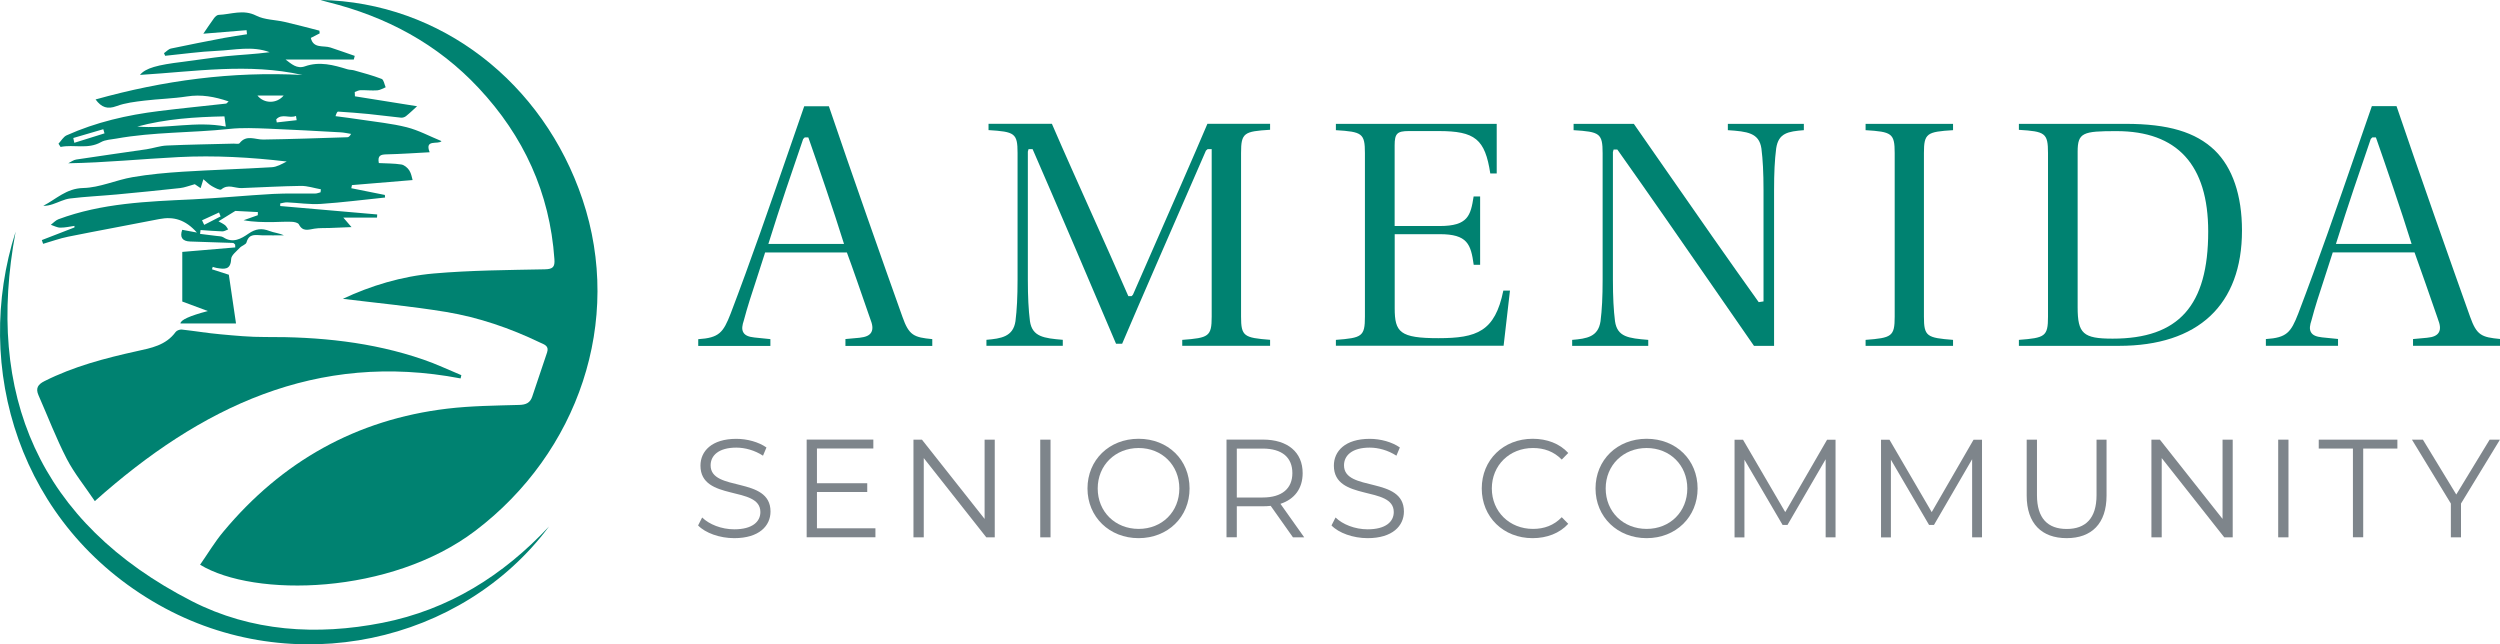
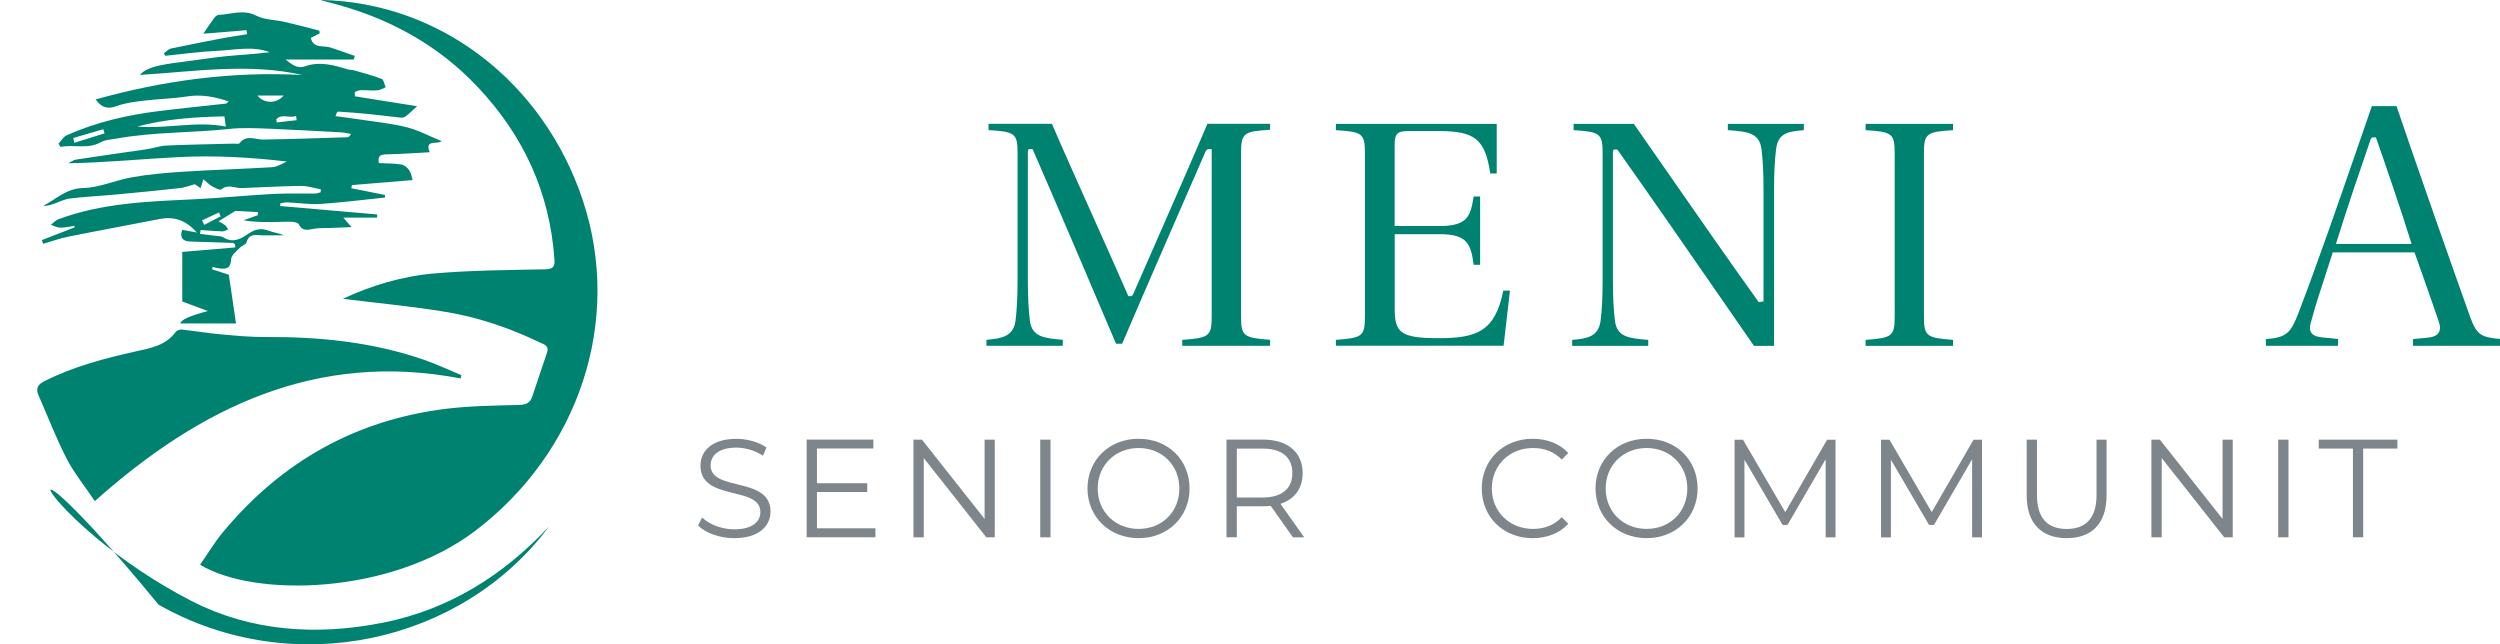
<svg xmlns="http://www.w3.org/2000/svg" width="194" height="50" viewBox="0 0 194 50" fill="none">
  <g clip-path="url(#clip0_18_167)">
    <path d="M26.608 23.188C28.762 22.175 31.173 21.437 33.678 21.221C36.535 20.973 39.408 20.957 42.276 20.899C42.911 20.888 43.069 20.709 43.022 20.108C42.665 14.959 40.637 10.56 37.134 6.82C33.925 3.392 29.965 1.287 25.448 0.163C25.253 0.116 25.059 0.053 24.859 -0.005C34.219 0.174 42.166 6.435 45.202 15.471C48.374 24.908 44.881 35.12 36.887 41.186C30.295 46.186 19.723 46.376 15.526 43.823C16.125 42.969 16.66 42.061 17.327 41.265C21.871 35.805 27.654 32.556 34.702 31.712C36.556 31.491 38.437 31.475 40.301 31.422C40.816 31.406 41.136 31.264 41.299 30.784C41.688 29.639 42.071 28.489 42.455 27.345C42.628 26.828 42.213 26.727 41.903 26.58C39.576 25.461 37.145 24.628 34.608 24.206C31.918 23.763 29.192 23.51 26.598 23.188" fill="#008271" />
    <path d="M14.171 17.839C14.491 17.897 14.796 17.955 15.279 18.045C14.381 17.037 13.462 16.784 12.359 17C10.006 17.465 7.642 17.892 5.289 18.367C4.633 18.498 3.992 18.736 3.346 18.921C3.314 18.826 3.278 18.725 3.246 18.63C4.092 18.303 4.932 17.976 5.778 17.649C5.778 17.612 5.778 17.57 5.778 17.528C5.41 17.581 5.048 17.67 4.68 17.665C4.433 17.665 4.192 17.523 3.945 17.444C4.139 17.301 4.307 17.101 4.528 17.016C7.894 15.761 11.424 15.634 14.954 15.471C17.034 15.37 19.108 15.165 21.188 15.049C22.28 14.991 23.378 15.033 24.471 15.017C24.607 15.017 24.739 14.954 24.875 14.922C24.886 14.843 24.896 14.769 24.901 14.69C24.387 14.6 23.867 14.421 23.352 14.426C21.818 14.447 20.285 14.537 18.751 14.595C18.226 14.616 17.701 14.252 17.17 14.701C17.065 14.785 16.671 14.574 16.44 14.442C16.225 14.321 16.051 14.136 15.783 13.909C15.694 14.189 15.642 14.363 15.568 14.6C15.358 14.458 15.158 14.321 15.116 14.294C14.649 14.421 14.318 14.558 13.971 14.595C12.333 14.774 10.694 14.938 9.05 15.091C7.847 15.202 6.634 15.255 5.436 15.402C4.974 15.46 4.533 15.703 4.076 15.851C3.85 15.924 3.614 15.982 3.356 15.972C4.36 15.455 5.142 14.621 6.45 14.59C7.737 14.563 8.997 13.967 10.295 13.746C11.582 13.524 12.889 13.408 14.187 13.324C16.487 13.181 18.793 13.113 21.093 12.976C21.482 12.955 21.86 12.733 22.249 12.533C19.465 12.206 16.666 12.047 13.866 12.19C11.025 12.332 8.194 12.622 5.295 12.67C5.499 12.57 5.699 12.411 5.914 12.38C7.732 12.1 9.554 11.852 11.371 11.583C11.897 11.504 12.417 11.314 12.942 11.293C14.675 11.214 16.408 11.193 18.142 11.145C18.294 11.145 18.525 11.193 18.588 11.114C19.124 10.423 19.791 10.839 20.427 10.829C22.601 10.797 24.775 10.718 26.95 10.65C27.044 10.65 27.134 10.591 27.244 10.391C26.976 10.349 26.713 10.286 26.446 10.27C24.581 10.169 22.711 10.059 20.847 9.985C19.828 9.948 18.798 9.895 17.79 10.006C14.875 10.317 11.923 10.233 9.024 10.755C8.619 10.829 8.173 10.839 7.837 11.029C6.812 11.61 5.736 11.188 4.701 11.404C4.648 11.319 4.596 11.235 4.538 11.151C4.748 10.929 4.916 10.618 5.168 10.502C7.453 9.479 9.859 8.925 12.333 8.619C14.066 8.402 15.81 8.234 17.543 8.039C17.58 8.039 17.616 7.981 17.742 7.87C16.634 7.495 15.61 7.311 14.502 7.485C13.415 7.653 12.312 7.675 11.219 7.806C10.484 7.896 9.727 7.981 9.045 8.234C8.341 8.497 7.879 8.344 7.416 7.717C12.695 6.24 18.016 5.528 23.468 5.818C19.308 4.879 15.143 5.549 10.862 5.813C11.293 5.28 12.212 5.037 14.171 4.8C15.29 4.663 16.403 4.478 17.522 4.362C18.651 4.251 19.791 4.204 20.925 4.051C19.576 3.544 18.2 3.887 16.844 3.945C15.5 4.003 14.16 4.198 12.816 4.33C12.784 4.262 12.758 4.193 12.726 4.125C12.905 4.003 13.073 3.808 13.268 3.766C14.638 3.476 16.015 3.207 17.391 2.943C17.979 2.832 18.572 2.753 19.166 2.658C19.155 2.553 19.145 2.447 19.134 2.342C18.005 2.431 16.871 2.526 15.778 2.616C16.041 2.231 16.314 1.814 16.608 1.413C16.692 1.297 16.839 1.16 16.96 1.155C17.932 1.118 18.872 0.701 19.88 1.213C20.532 1.545 21.346 1.529 22.081 1.698C22.99 1.909 23.888 2.147 24.786 2.379C24.791 2.447 24.802 2.521 24.807 2.59C24.576 2.706 24.35 2.822 24.119 2.943C24.318 3.792 25.09 3.507 25.642 3.687C26.272 3.893 26.897 4.119 27.528 4.336C27.507 4.431 27.48 4.525 27.454 4.62H22.16C22.611 4.958 23.032 5.369 23.662 5.148C24.796 4.747 25.873 5.042 26.955 5.375C27.123 5.427 27.307 5.412 27.475 5.459C28.195 5.665 28.925 5.855 29.618 6.124C29.781 6.187 29.828 6.551 29.928 6.773C29.713 6.857 29.503 6.994 29.282 7.01C28.846 7.042 28.41 6.989 27.974 6.999C27.827 6.999 27.68 7.089 27.528 7.137C27.528 7.247 27.538 7.358 27.543 7.474C29.177 7.733 30.81 7.996 32.365 8.244C32.118 8.466 31.824 8.756 31.509 9.009C31.409 9.093 31.241 9.146 31.11 9.13C30.269 9.046 29.434 8.93 28.594 8.846C27.811 8.766 27.023 8.714 26.235 8.661C26.183 8.661 26.12 8.74 26.036 9.014C26.677 9.099 27.323 9.178 27.969 9.278C29.172 9.463 30.39 9.579 31.561 9.874C32.481 10.106 33.342 10.576 34.261 10.95C34.014 11.246 32.922 10.76 33.342 11.815C32.249 11.873 31.12 11.952 29.986 11.979C29.539 11.989 29.287 12.069 29.397 12.654C29.986 12.686 30.574 12.675 31.146 12.765C31.372 12.802 31.63 13.018 31.761 13.224C31.919 13.466 31.961 13.783 32.018 13.973C30.532 14.094 28.925 14.231 27.312 14.363C27.297 14.442 27.276 14.527 27.26 14.606C28.126 14.78 28.998 14.954 29.865 15.128C29.865 15.196 29.875 15.26 29.881 15.328C28.221 15.497 26.561 15.713 24.896 15.824C24.03 15.882 23.152 15.74 22.28 15.703C22.102 15.698 21.923 15.756 21.745 15.787C21.745 15.856 21.745 15.919 21.745 15.988C24.255 16.204 26.766 16.425 29.271 16.642C29.271 16.721 29.261 16.805 29.256 16.884H26.64C26.892 17.174 27.008 17.312 27.276 17.623C26.614 17.649 26.11 17.676 25.6 17.691C25.201 17.707 24.791 17.681 24.402 17.744C23.935 17.818 23.494 18.003 23.194 17.412C23.126 17.28 22.832 17.217 22.638 17.211C22.149 17.19 21.666 17.227 21.177 17.233C20.427 17.238 19.67 17.233 18.903 17.09C19.271 16.958 19.639 16.826 20.006 16.7C20.006 16.621 20.012 16.541 20.012 16.457C19.366 16.425 18.714 16.394 18.262 16.367C17.764 16.673 17.401 16.9 16.955 17.174C17.112 17.264 17.301 17.349 17.459 17.47C17.564 17.554 17.627 17.686 17.706 17.802C17.559 17.855 17.406 17.96 17.259 17.955C16.692 17.939 16.13 17.887 15.563 17.85C15.552 17.95 15.537 18.05 15.526 18.15C15.951 18.203 16.377 18.251 16.808 18.309C16.981 18.335 17.191 18.324 17.328 18.414C18.073 18.905 18.725 18.52 19.287 18.129C19.833 17.75 20.311 17.691 20.91 17.924C21.262 18.061 21.655 18.087 22.028 18.261C21.466 18.261 20.91 18.272 20.348 18.261C19.854 18.251 19.329 18.087 19.129 18.81C19.082 18.984 18.756 19.063 18.604 19.232C18.352 19.506 17.947 19.801 17.937 20.102C17.9 20.967 17.401 20.888 16.839 20.798C16.729 20.782 16.619 20.74 16.508 20.709C16.487 20.772 16.471 20.835 16.45 20.898C16.876 21.036 17.307 21.178 17.758 21.32C17.937 22.534 18.126 23.805 18.315 25.103H14.003C14.013 24.828 14.722 24.506 16.13 24.137C15.379 23.858 14.796 23.641 14.145 23.399V19.548C15.521 19.432 16.892 19.316 18.257 19.2C18.257 19.126 18.252 19.052 18.247 18.979C18.189 18.931 18.136 18.852 18.084 18.852C16.976 18.81 15.862 18.783 14.754 18.741C14.15 18.72 13.935 18.414 14.139 17.834M17.422 9.03C15.127 9.078 12.874 9.225 10.652 9.821C12.942 10.017 15.221 9.373 17.522 9.821C17.49 9.579 17.459 9.341 17.417 9.035M5.688 10.713C5.715 10.834 5.741 10.961 5.767 11.082C6.55 10.834 7.327 10.591 8.11 10.349C8.078 10.243 8.047 10.138 8.015 10.027C7.238 10.254 6.461 10.481 5.688 10.708M19.975 7.411C20.489 8.06 21.482 8.06 22.013 7.411H19.975ZM23.021 9.331C23.005 9.22 22.984 9.109 22.969 8.993C22.48 9.22 21.876 8.772 21.435 9.262C21.451 9.341 21.466 9.421 21.477 9.5C21.992 9.442 22.506 9.384 23.021 9.326M17.117 16.789C17.081 16.689 17.039 16.589 16.997 16.489C16.555 16.689 16.114 16.89 15.678 17.095C15.736 17.211 15.789 17.333 15.846 17.449C16.272 17.233 16.692 17.011 17.117 16.795" fill="#008271" />
    <path d="M35.737 29.365C24.576 27.234 15.547 31.585 7.358 38.886C6.581 37.731 5.762 36.728 5.179 35.605C4.354 34.007 3.713 32.319 2.988 30.673C2.747 30.124 2.946 29.829 3.451 29.576C5.714 28.436 8.141 27.798 10.599 27.255C11.728 27.007 12.873 26.801 13.63 25.762C13.714 25.646 13.945 25.562 14.092 25.572C15.1 25.683 16.098 25.852 17.107 25.941C18.257 26.047 19.418 26.158 20.568 26.152C24.744 26.126 28.861 26.532 32.837 27.898C33.846 28.241 34.812 28.705 35.8 29.112L35.747 29.354L35.737 29.365Z" fill="#008271" />
-     <path d="M42.607 40.853C35.873 49.889 22.764 52.848 12.306 46.925C1.476 40.785 -2.153 28.505 1.213 17.977C-1.14 30.552 2.962 40.542 14.89 46.651C19.497 49.008 24.581 49.335 29.686 48.328C34.828 47.31 39.041 44.662 42.607 40.853Z" fill="#008271" />
+     <path d="M42.607 40.853C35.873 49.889 22.764 52.848 12.306 46.925C-1.14 30.552 2.962 40.542 14.89 46.651C19.497 49.008 24.581 49.335 29.686 48.328C34.828 47.31 39.041 44.662 42.607 40.853Z" fill="#008271" />
    <path d="M54.172 40.774L54.487 40.157C55.029 40.69 55.984 41.075 56.977 41.075C58.39 41.075 59.005 40.479 59.005 39.735C59.005 37.657 54.356 38.933 54.356 36.133C54.356 35.02 55.218 34.054 57.14 34.054C57.991 34.054 58.873 34.302 59.477 34.724L59.209 35.362C58.563 34.94 57.807 34.735 57.14 34.735C55.759 34.735 55.144 35.352 55.144 36.111C55.144 38.19 59.792 36.934 59.792 39.693C59.792 40.806 58.91 41.761 56.977 41.761C55.848 41.761 54.734 41.36 54.172 40.774Z" fill="#7E858B" />
    <path d="M67.933 41.001V41.692H62.597V34.112H67.771V34.803H63.395V37.499H67.298V38.179H63.395V40.996H67.933V41.001Z" fill="#7E858B" />
    <path d="M77.193 34.117V41.697H76.537L71.684 35.547V41.697H70.885V34.117H71.542L76.405 40.268V34.117H77.193Z" fill="#7E858B" />
    <path d="M80.723 34.117H81.521V41.697H80.723V34.117Z" fill="#7E858B" />
    <path d="M84.389 37.905C84.389 35.695 86.07 34.049 88.355 34.049C90.639 34.049 92.31 35.684 92.31 37.905C92.31 40.125 90.618 41.761 88.355 41.761C86.091 41.761 84.389 40.115 84.389 37.905ZM91.517 37.905C91.517 36.096 90.167 34.766 88.36 34.766C86.553 34.766 85.182 36.096 85.182 37.905C85.182 39.714 86.543 41.043 88.36 41.043C90.177 41.043 91.517 39.714 91.517 37.905Z" fill="#7E858B" />
    <path d="M100.33 41.692L98.607 39.255C98.413 39.276 98.218 39.287 98.003 39.287H95.976V41.692H95.177V34.112H98.003C99.92 34.112 101.086 35.088 101.086 36.713C101.086 37.905 100.461 38.738 99.363 39.097L101.207 41.697H100.335L100.33 41.692ZM100.288 36.713C100.288 35.5 99.489 34.809 97.982 34.809H95.976V38.606H97.982C99.489 38.606 100.288 37.905 100.288 36.713Z" fill="#7E858B" />
-     <path d="M103.324 40.774L103.639 40.157C104.18 40.69 105.136 41.075 106.128 41.075C107.541 41.075 108.156 40.479 108.156 39.735C108.156 37.657 103.508 38.933 103.508 36.133C103.508 35.02 104.369 34.054 106.291 34.054C107.142 34.054 108.025 34.302 108.629 34.724L108.361 35.362C107.715 34.94 106.958 34.735 106.291 34.735C104.91 34.735 104.295 35.352 104.295 36.111C104.295 38.19 108.944 36.934 108.944 39.693C108.944 40.806 108.061 41.761 106.128 41.761C104.999 41.761 103.886 41.36 103.324 40.774Z" fill="#7E858B" />
    <path d="M114.984 37.905C114.984 35.684 116.665 34.049 118.939 34.049C120.037 34.049 121.029 34.418 121.696 35.151L121.192 35.663C120.578 35.035 119.821 34.766 118.96 34.766C117.137 34.766 115.766 36.106 115.766 37.905C115.766 39.703 117.137 41.043 118.96 41.043C119.821 41.043 120.578 40.774 121.192 40.136L121.696 40.648C121.029 41.381 120.037 41.761 118.928 41.761C116.665 41.761 114.984 40.125 114.984 37.905Z" fill="#7E858B" />
    <path d="M123.813 37.905C123.813 35.695 125.494 34.049 127.779 34.049C130.063 34.049 131.734 35.684 131.734 37.905C131.734 40.125 130.042 41.761 127.779 41.761C125.515 41.761 123.813 40.115 123.813 37.905ZM130.935 37.905C130.935 36.096 129.585 34.766 127.779 34.766C125.972 34.766 124.601 36.096 124.601 37.905C124.601 39.714 125.961 41.043 127.779 41.043C129.596 41.043 130.935 39.714 130.935 37.905Z" fill="#7E858B" />
    <path d="M142.438 34.117V41.697H141.671V35.636L138.708 40.737H138.33L135.368 35.673V41.702H134.601V34.123H135.258L138.535 39.74L141.781 34.123H142.438V34.117Z" fill="#7E858B" />
    <path d="M153.804 34.117V41.697H153.037V35.636L150.075 40.737H149.696L146.734 35.673V41.702H145.967V34.123H146.624L149.901 39.74L153.147 34.123H153.804V34.117Z" fill="#7E858B" />
    <path d="M157.271 38.458V34.117H158.069V38.427C158.069 40.225 158.909 41.048 160.375 41.048C161.84 41.048 162.691 40.225 162.691 38.427V34.117H163.468V38.458C163.468 40.637 162.302 41.76 160.375 41.76C158.447 41.76 157.271 40.637 157.271 38.458Z" fill="#7E858B" />
    <path d="M173.258 34.117V41.697H172.602L167.749 35.547V41.697H166.95V34.117H167.607L172.47 40.268V34.117H173.258Z" fill="#7E858B" />
    <path d="M176.788 34.117H177.586V41.697H176.788V34.117Z" fill="#7E858B" />
    <path d="M182.587 34.808H179.934V34.117H186.037V34.808H183.385V41.692H182.587V34.808Z" fill="#7E858B" />
-     <path d="M190.974 39.075V41.697H190.187V39.075L187.167 34.117H188.017L190.607 38.374L193.196 34.117H193.995L190.974 39.075Z" fill="#7E858B" />
-     <path d="M65.606 26.838V26.31L66.699 26.21C67.182 26.157 67.46 26.036 67.602 25.804C67.786 25.509 67.671 25.108 67.55 24.797L67.424 24.438C66.93 23.008 66.084 20.561 65.764 19.717L65.717 19.59H59.372L59.33 19.727C59.115 20.413 58.904 21.057 58.705 21.669C58.343 22.771 57.996 23.815 57.717 24.881C57.607 25.208 57.528 25.556 57.696 25.815C57.828 26.026 58.09 26.142 58.542 26.189L59.782 26.316V26.843H54.183V26.321C55.8 26.215 56.121 25.82 56.699 24.332C58.237 20.302 59.776 15.856 61.263 11.552L62.408 8.244H64.32C65.916 12.965 68.7 20.872 70.029 24.585C70.538 26.036 70.922 26.178 72.345 26.316V26.843H65.596L65.606 26.838ZM62.324 10.792C61.489 13.218 60.527 16.035 59.703 18.683L59.624 18.931H65.496L65.417 18.683C64.803 16.679 63.364 12.48 62.77 10.787L62.723 10.66H62.45L62.319 10.792H62.324Z" fill="#008271" />
    <path d="M91.742 26.838V26.374C93.796 26.221 94.027 26.11 94.027 24.575V11.573H93.712L93.58 11.689L93.254 12.438C91.495 16.473 88.239 23.932 87.078 26.675H86.605C85.203 23.357 81.82 15.445 80.181 11.689L80.129 11.573H79.814L79.761 11.768V21.69C79.761 23.051 79.814 24.048 79.924 24.924C80.103 26.131 80.996 26.247 82.472 26.369V26.833H76.547V26.369C77.671 26.274 78.621 26.137 78.8 24.924C78.91 24.048 78.963 23.051 78.963 21.685V11.868C78.963 10.333 78.737 10.223 76.71 10.096V9.605H81.626C82.603 11.868 83.674 14.247 84.74 16.631C85.681 18.731 86.626 20.836 87.508 22.866L87.561 22.982H87.813L87.918 22.866L89.158 20.034C90.712 16.489 92.645 12.09 93.696 9.605H98.559V10.07C96.532 10.196 96.306 10.307 96.306 11.868V24.57C96.306 26.1 96.532 26.211 98.559 26.369V26.833H91.747L91.742 26.838Z" fill="#008271" />
    <path d="M103.665 26.838V26.374C105.692 26.221 105.918 26.11 105.918 24.576V11.874C105.918 10.339 105.692 10.228 103.665 10.101V9.611H116.145V13.461H115.646C115.241 10.792 114.459 10.17 111.638 10.17H109.327C108.418 10.17 108.224 10.365 108.224 11.278V17.539H111.717C113.923 17.539 114.122 16.727 114.354 15.244H114.858V20.546H114.359C114.138 18.942 113.87 18.172 111.722 18.172H108.229V23.921C108.229 25.778 108.628 26.242 111.617 26.242C114.606 26.242 116.013 25.725 116.659 22.55H117.174L116.68 26.828H103.67L103.665 26.838Z" fill="#008271" />
    <path d="M122 26.838V26.374C123.135 26.279 124.017 26.147 124.201 24.929C124.312 24.053 124.364 23.056 124.364 21.69V11.9C124.364 10.339 124.138 10.228 122.111 10.101V9.611H126.785C127.589 10.761 128.45 12 129.343 13.287C131.581 16.51 134.123 20.16 136.476 23.447L136.849 23.389V14.759C136.849 13.398 136.796 12.396 136.686 11.526C136.507 10.307 135.594 10.202 134.081 10.101V9.611H139.979V10.101C138.75 10.202 138.01 10.318 137.831 11.52C137.715 12.443 137.668 13.414 137.668 14.759V26.838H136.108C135 25.251 133.902 23.663 132.81 22.075C130.451 18.668 128.014 15.144 125.562 11.684L125.504 11.605H125.215L125.162 11.8V21.695C125.162 23.056 125.215 24.053 125.325 24.929C125.504 26.147 126.355 26.248 127.904 26.374V26.838" fill="#008271" />
    <path d="M144.77 26.838V26.374C146.797 26.221 147.028 26.11 147.028 24.576V11.874C147.028 10.339 146.797 10.228 144.77 10.101V9.611H151.556V10.101C149.528 10.228 149.297 10.339 149.297 11.874V24.576C149.297 26.105 149.523 26.216 151.556 26.374V26.838H144.77Z" fill="#008271" />
-     <path d="M156.666 26.838V26.374C158.693 26.221 158.925 26.11 158.925 24.576V11.874C158.925 10.312 158.693 10.202 156.666 10.075V9.611H164.959C168.247 9.611 170.38 10.244 171.861 11.663C173.242 13.002 173.978 15.155 173.978 17.887C173.978 23.658 170.585 26.838 164.424 26.838H156.666ZM164.235 10.175C161.64 10.175 161.225 10.286 161.225 11.768V23.848C161.225 25.889 161.656 26.279 163.94 26.279C169.067 26.279 171.357 23.716 171.357 17.971C171.357 12.797 168.962 10.175 164.235 10.175Z" fill="#008271" />
    <path d="M187.251 26.838V26.311L188.343 26.21C188.826 26.163 189.105 26.036 189.246 25.804C189.43 25.509 189.315 25.108 189.194 24.797L189.152 24.67C188.674 23.294 187.744 20.609 187.413 19.712L187.366 19.585H181.021L180.979 19.722C180.764 20.408 180.554 21.046 180.354 21.658C179.992 22.761 179.645 23.805 179.367 24.871C179.257 25.198 179.178 25.546 179.346 25.804C179.477 26.015 179.74 26.131 180.191 26.179L181.431 26.305V26.833H175.832V26.311C177.45 26.205 177.77 25.81 178.348 24.322C179.887 20.292 181.426 15.845 182.912 11.541L184.057 8.234H185.969C187.576 12.981 190.355 20.878 191.678 24.575C192.193 26.026 192.571 26.168 194 26.305V26.833H187.251V26.838ZM183.968 10.792C183.133 13.224 182.166 16.046 181.347 18.683L181.268 18.931H187.14L187.062 18.683C186.442 16.658 185.008 12.47 184.414 10.787L184.367 10.66H184.094L183.963 10.792H183.968Z" fill="#008271" />
  </g>
  <defs>
    <clipPath id="clip0_18_167">
      <rect width="194" height="50" fill="white" />
    </clipPath>
  </defs>
</svg>